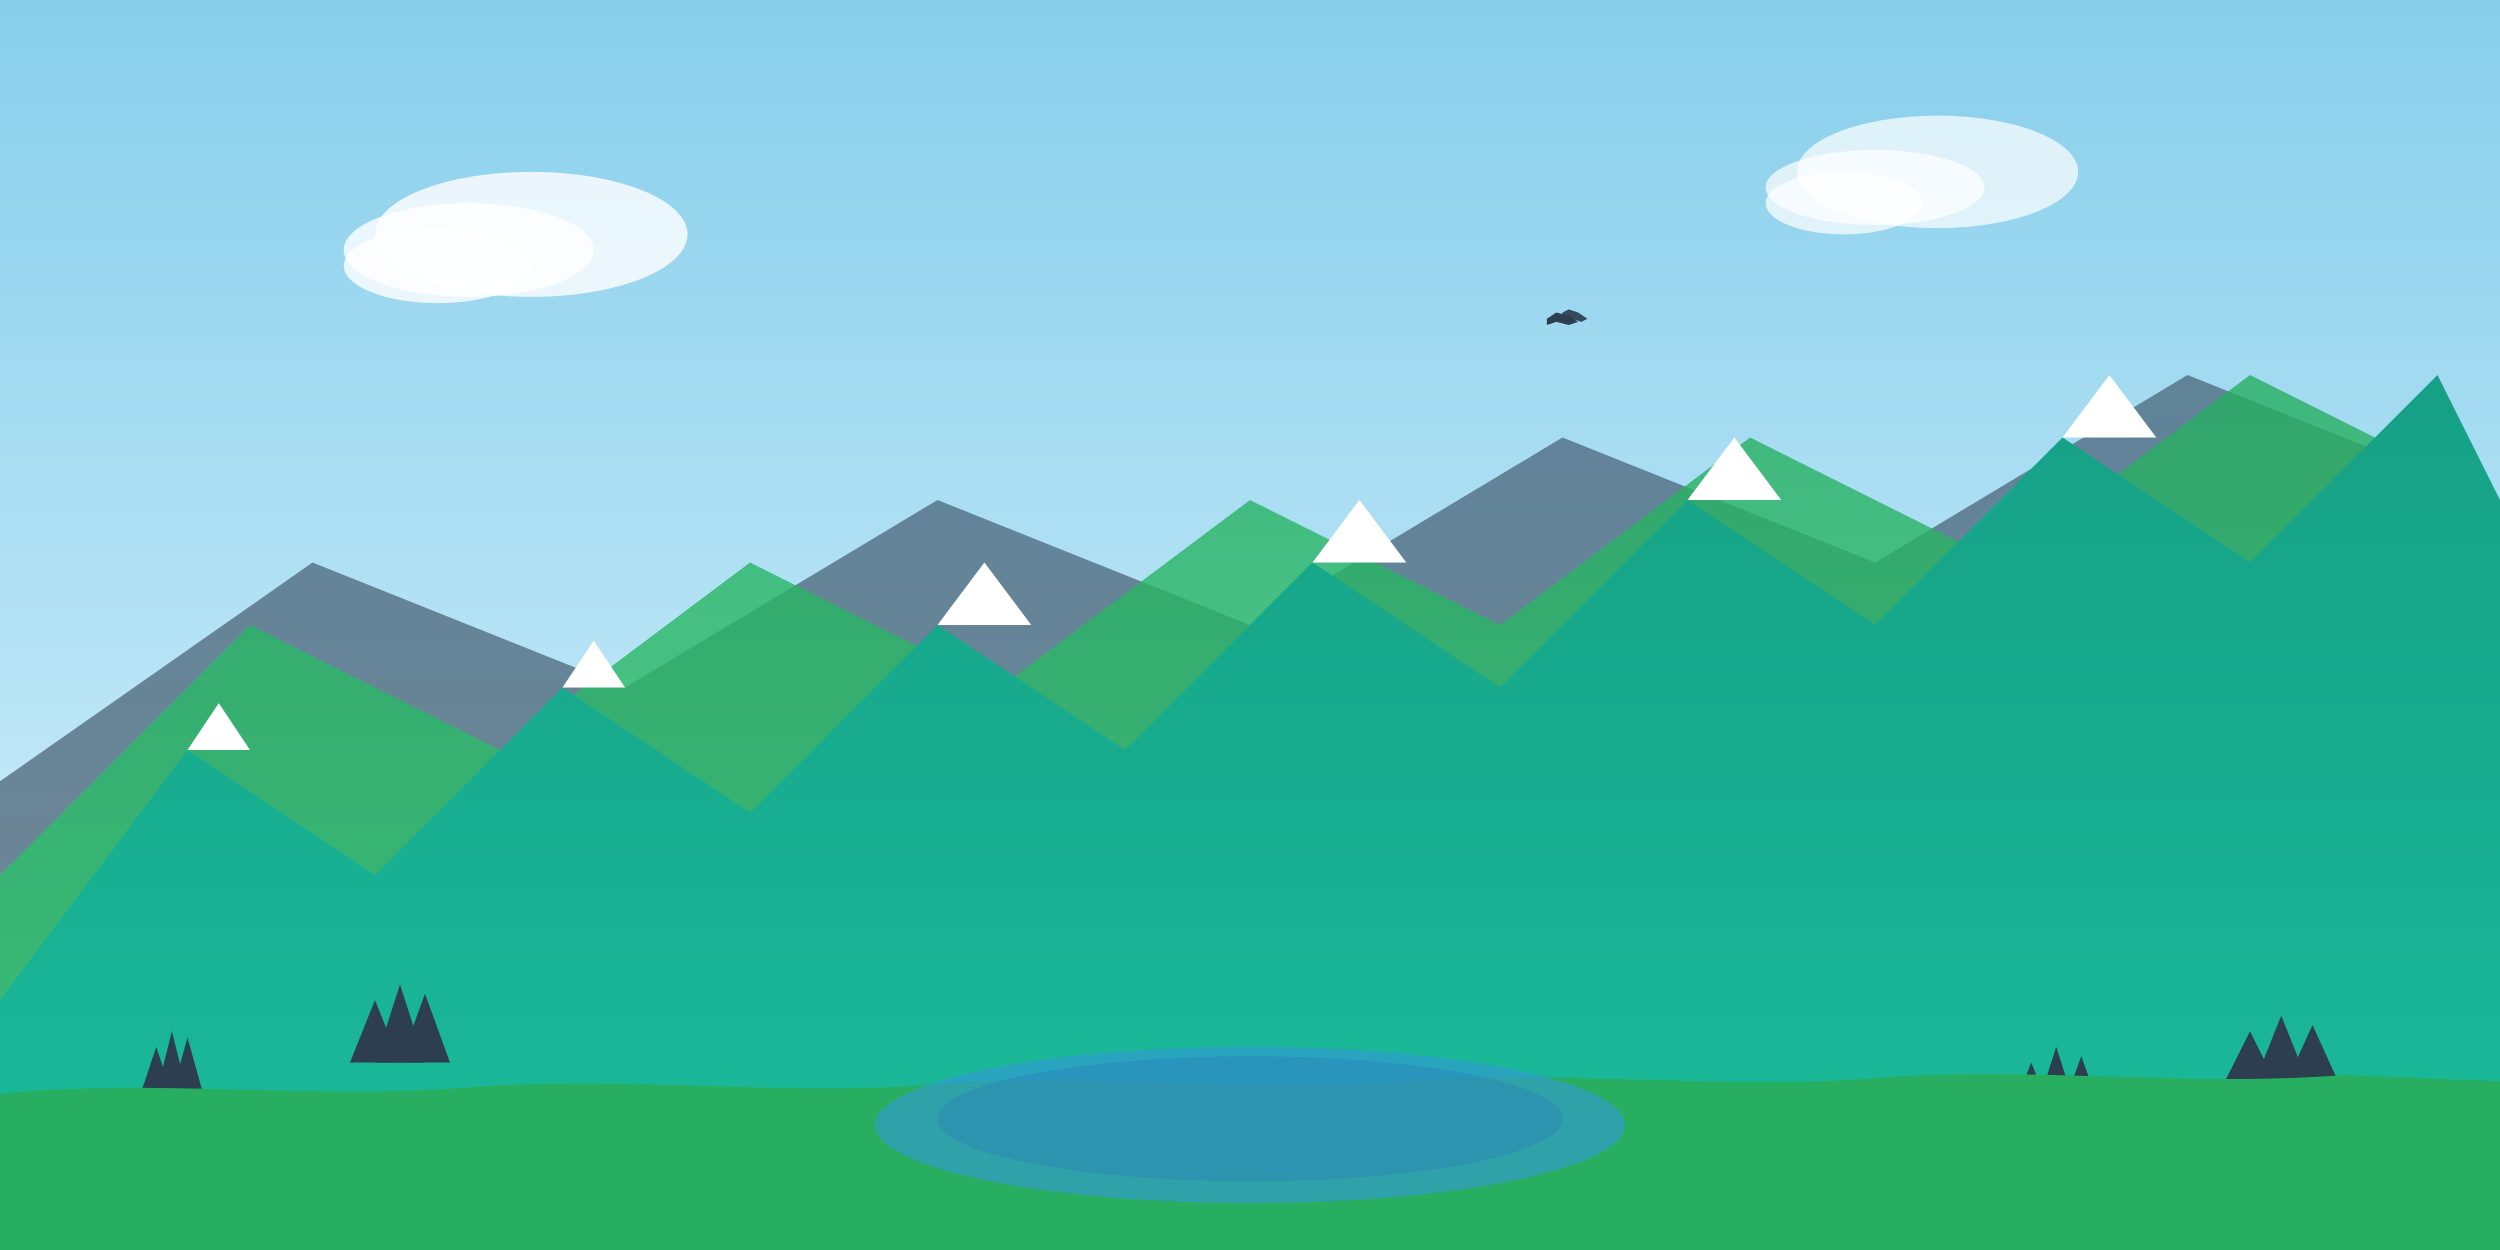
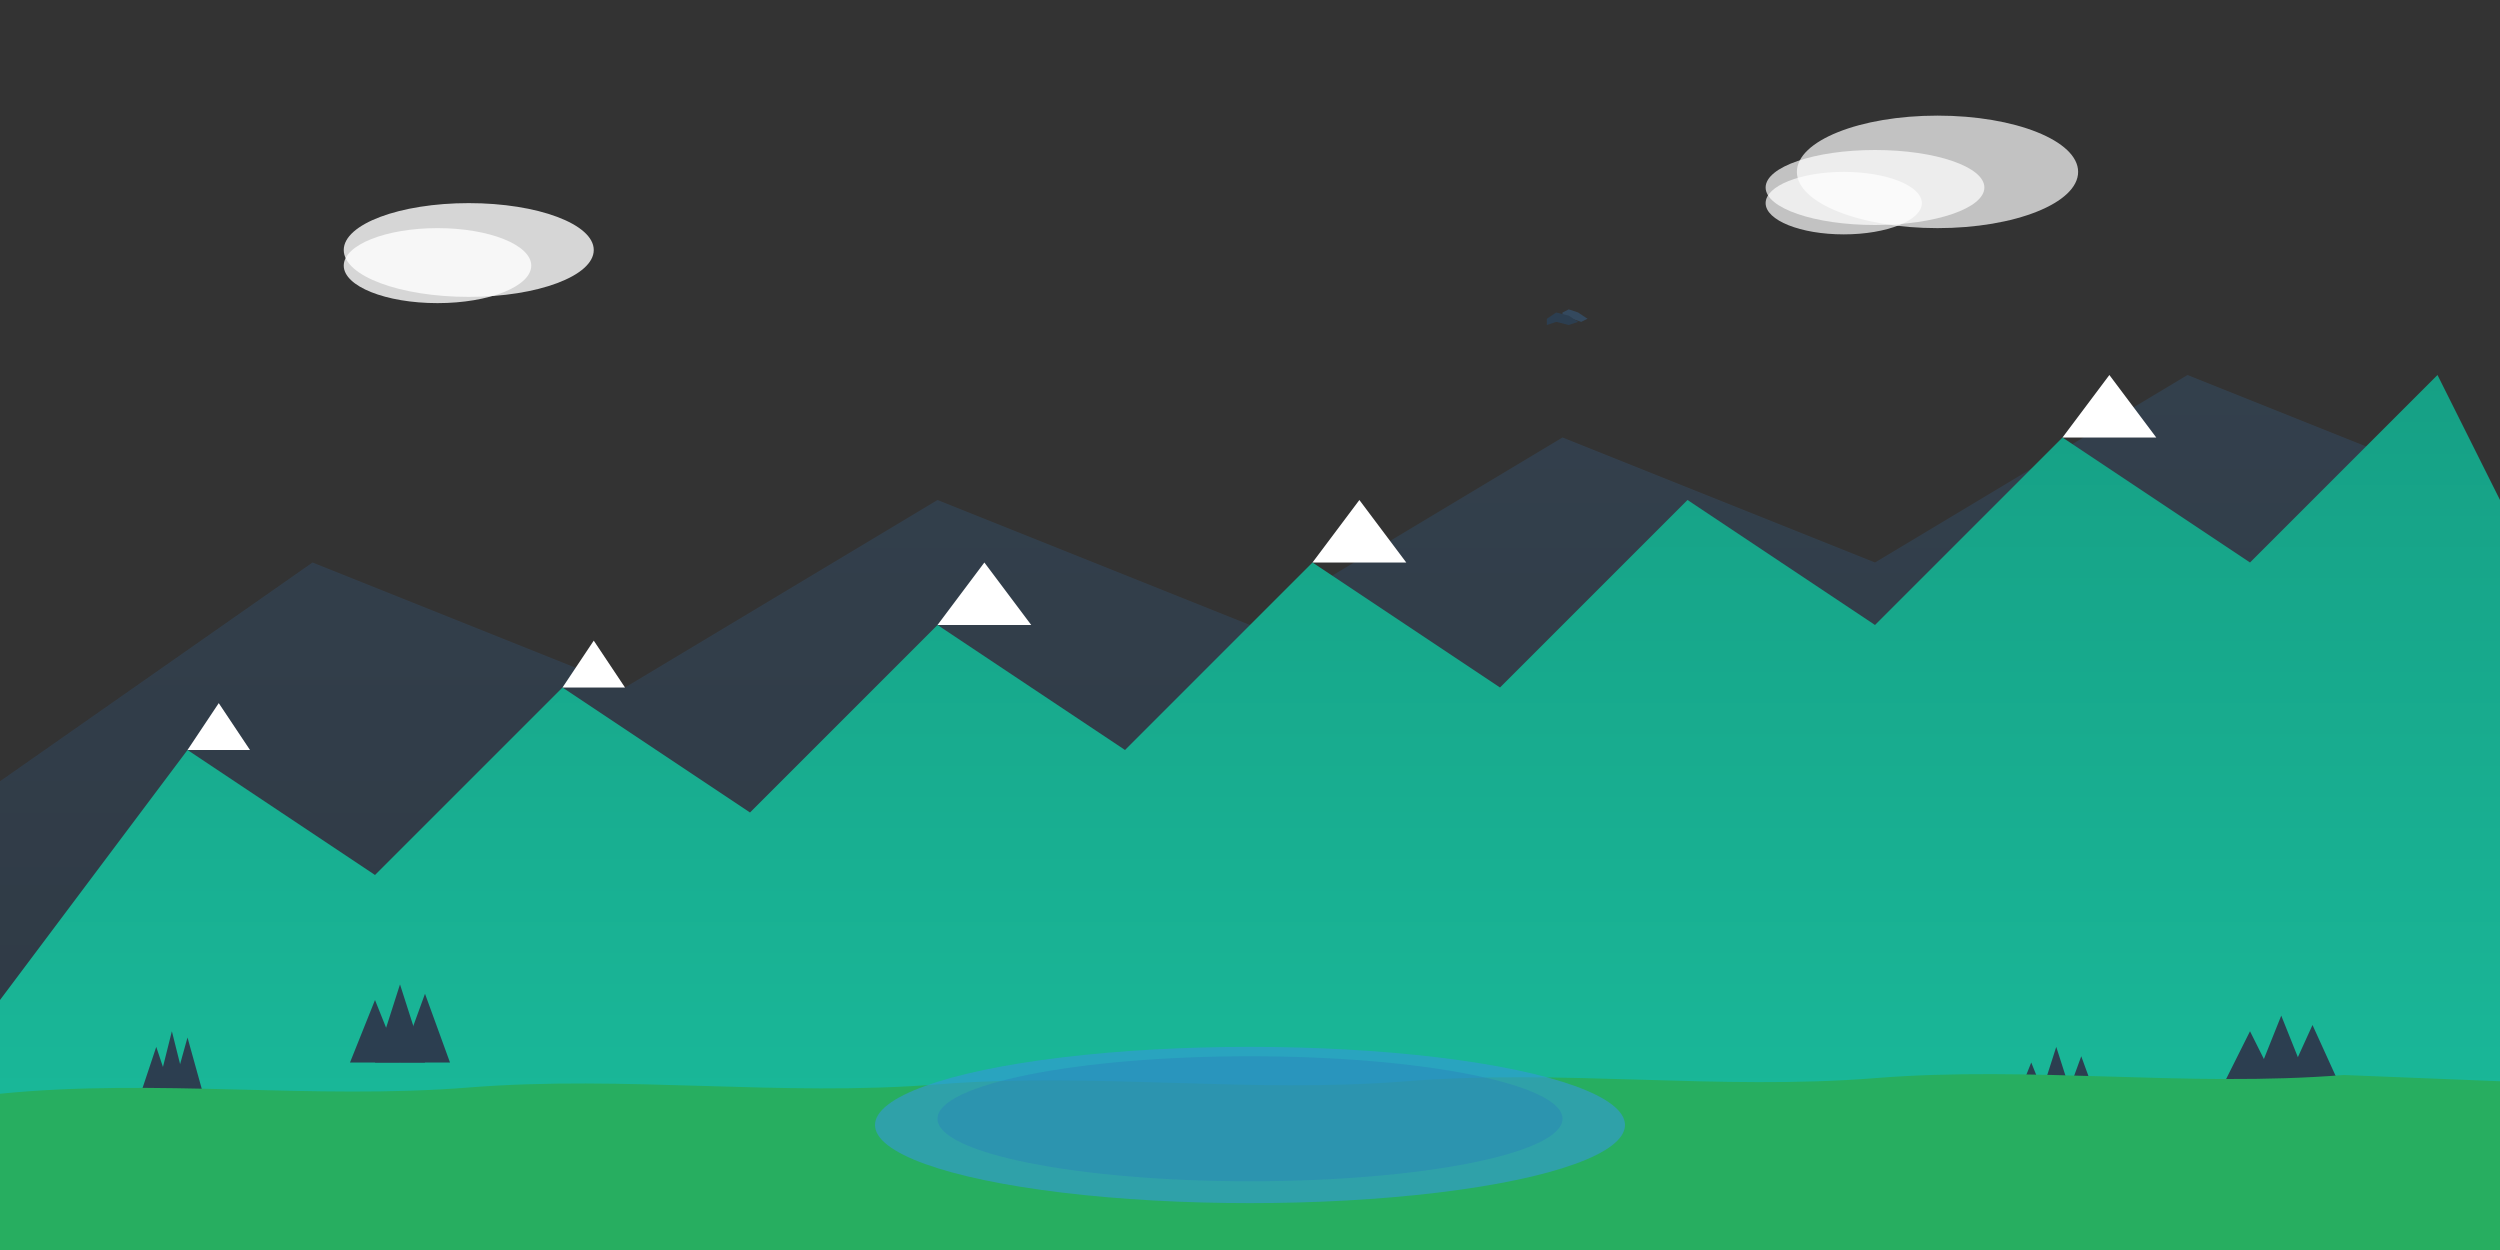
<svg xmlns="http://www.w3.org/2000/svg" width="800" height="400" viewBox="0 0 800 400" fill="none">
  <rect x="0" y="0" width="800" height="400" fill="#333333" stroke="none" />
  <defs>
    <linearGradient id="skyGradient" x1="0%" y1="0%" x2="0%" y2="100%">
      <stop offset="0%" style="stop-color:#87CEEB;stop-opacity:1" />
      <stop offset="100%" style="stop-color:#E0F6FF;stop-opacity:1" />
    </linearGradient>
    <linearGradient id="mountainGradient1" x1="0%" y1="0%" x2="0%" y2="100%">
      <stop offset="0%" style="stop-color:#34495e;stop-opacity:1" />
      <stop offset="100%" style="stop-color:#2c3e50;stop-opacity:1" />
    </linearGradient>
    <linearGradient id="mountainGradient2" x1="0%" y1="0%" x2="0%" y2="100%">
      <stop offset="0%" style="stop-color:#27ae60;stop-opacity:1" />
      <stop offset="100%" style="stop-color:#2ecc71;stop-opacity:1" />
    </linearGradient>
    <linearGradient id="mountainGradient3" x1="0%" y1="0%" x2="0%" y2="100%">
      <stop offset="0%" style="stop-color:#16a085;stop-opacity:1" />
      <stop offset="100%" style="stop-color:#1abc9c;stop-opacity:1" />
    </linearGradient>
  </defs>
-   <rect width="800" height="400" fill="url(#skyGradient)" />
  <ellipse cx="150" cy="80" rx="40" ry="15" fill="#ffffff" opacity="0.8" />
-   <ellipse cx="170" cy="75" rx="50" ry="20" fill="#ffffff" opacity="0.8" />
  <ellipse cx="140" cy="85" rx="30" ry="12" fill="#ffffff" opacity="0.8" />
  <ellipse cx="600" cy="60" rx="35" ry="12" fill="#ffffff" opacity="0.7" />
  <ellipse cx="620" cy="55" rx="45" ry="18" fill="#ffffff" opacity="0.7" />
  <ellipse cx="590" cy="65" rx="25" ry="10" fill="#ffffff" opacity="0.7" />
  <path d="M0 250L100 180L200 220L300 160L400 200L500 140L600 180L700 120L800 160V400H0Z" fill="url(#mountainGradient1)" opacity="0.6" />
-   <path d="M0 280L80 200L160 240L240 180L320 220L400 160L480 200L560 140L640 180L720 120L800 160V400H0Z" fill="url(#mountainGradient2)" opacity="0.8" />
  <path d="M0 320L60 240L120 280L180 220L240 260L300 200L360 240L420 180L480 220L540 160L600 200L660 140L720 180L780 120L800 160V400H0Z" fill="url(#mountainGradient3)" />
  <path d="M60 240L70 225L80 240H60Z" fill="#ffffff" />
  <path d="M180 220L190 205L200 220H180Z" fill="#ffffff" />
  <path d="M300 200L315 180L330 200H300Z" fill="#ffffff" />
  <path d="M420 180L435 160L450 180H420Z" fill="#ffffff" />
-   <path d="M540 160L555 140L570 160H540Z" fill="#ffffff" />
  <path d="M660 140L675 120L690 140H660Z" fill="#ffffff" />
  <g fill="#2c3e50">
    <path d="M50 350L55 330L60 350H50Z" />
    <path d="M45 350L50 335L55 350H45Z" />
    <path d="M55 350L60 332L65 350H55Z" />
    <path d="M120 340L128 315L136 340H120Z" />
    <path d="M112 340L120 320L128 340H112Z" />
    <path d="M128 340L136 318L144 340H128Z" />
    <path d="M650 360L658 335L666 360H650Z" />
    <path d="M642 360L650 340L658 360H642Z" />
    <path d="M658 360L666 338L674 360H658Z" />
    <path d="M720 350L730 325L740 350H720Z" />
    <path d="M710 350L720 330L730 350H710Z" />
    <path d="M730 350L740 328L750 350H730Z" />
  </g>
  <path d="M0 350C50 345 100 352 150 348C200 344 250 351 300 347C350 343 400 350 450 346C500 342 550 349 600 345C650 341 700 348 750 344L800 346V400H0Z" fill="#27ae60" />
  <ellipse cx="400" cy="360" rx="120" ry="25" fill="#3498db" opacity="0.6" />
  <ellipse cx="400" cy="358" rx="100" ry="20" fill="#2980b9" opacity="0.4" />
  <g transform="translate(500,100)">
    <path d="M0 0L2 -1L5 0L8 2L6 3L3 2L0 3Z" fill="#34495e" />
    <path d="M-5 2L-2 0L2 1L5 3L2 4L-2 3L-5 4Z" fill="#2c3e50" />
  </g>
</svg>